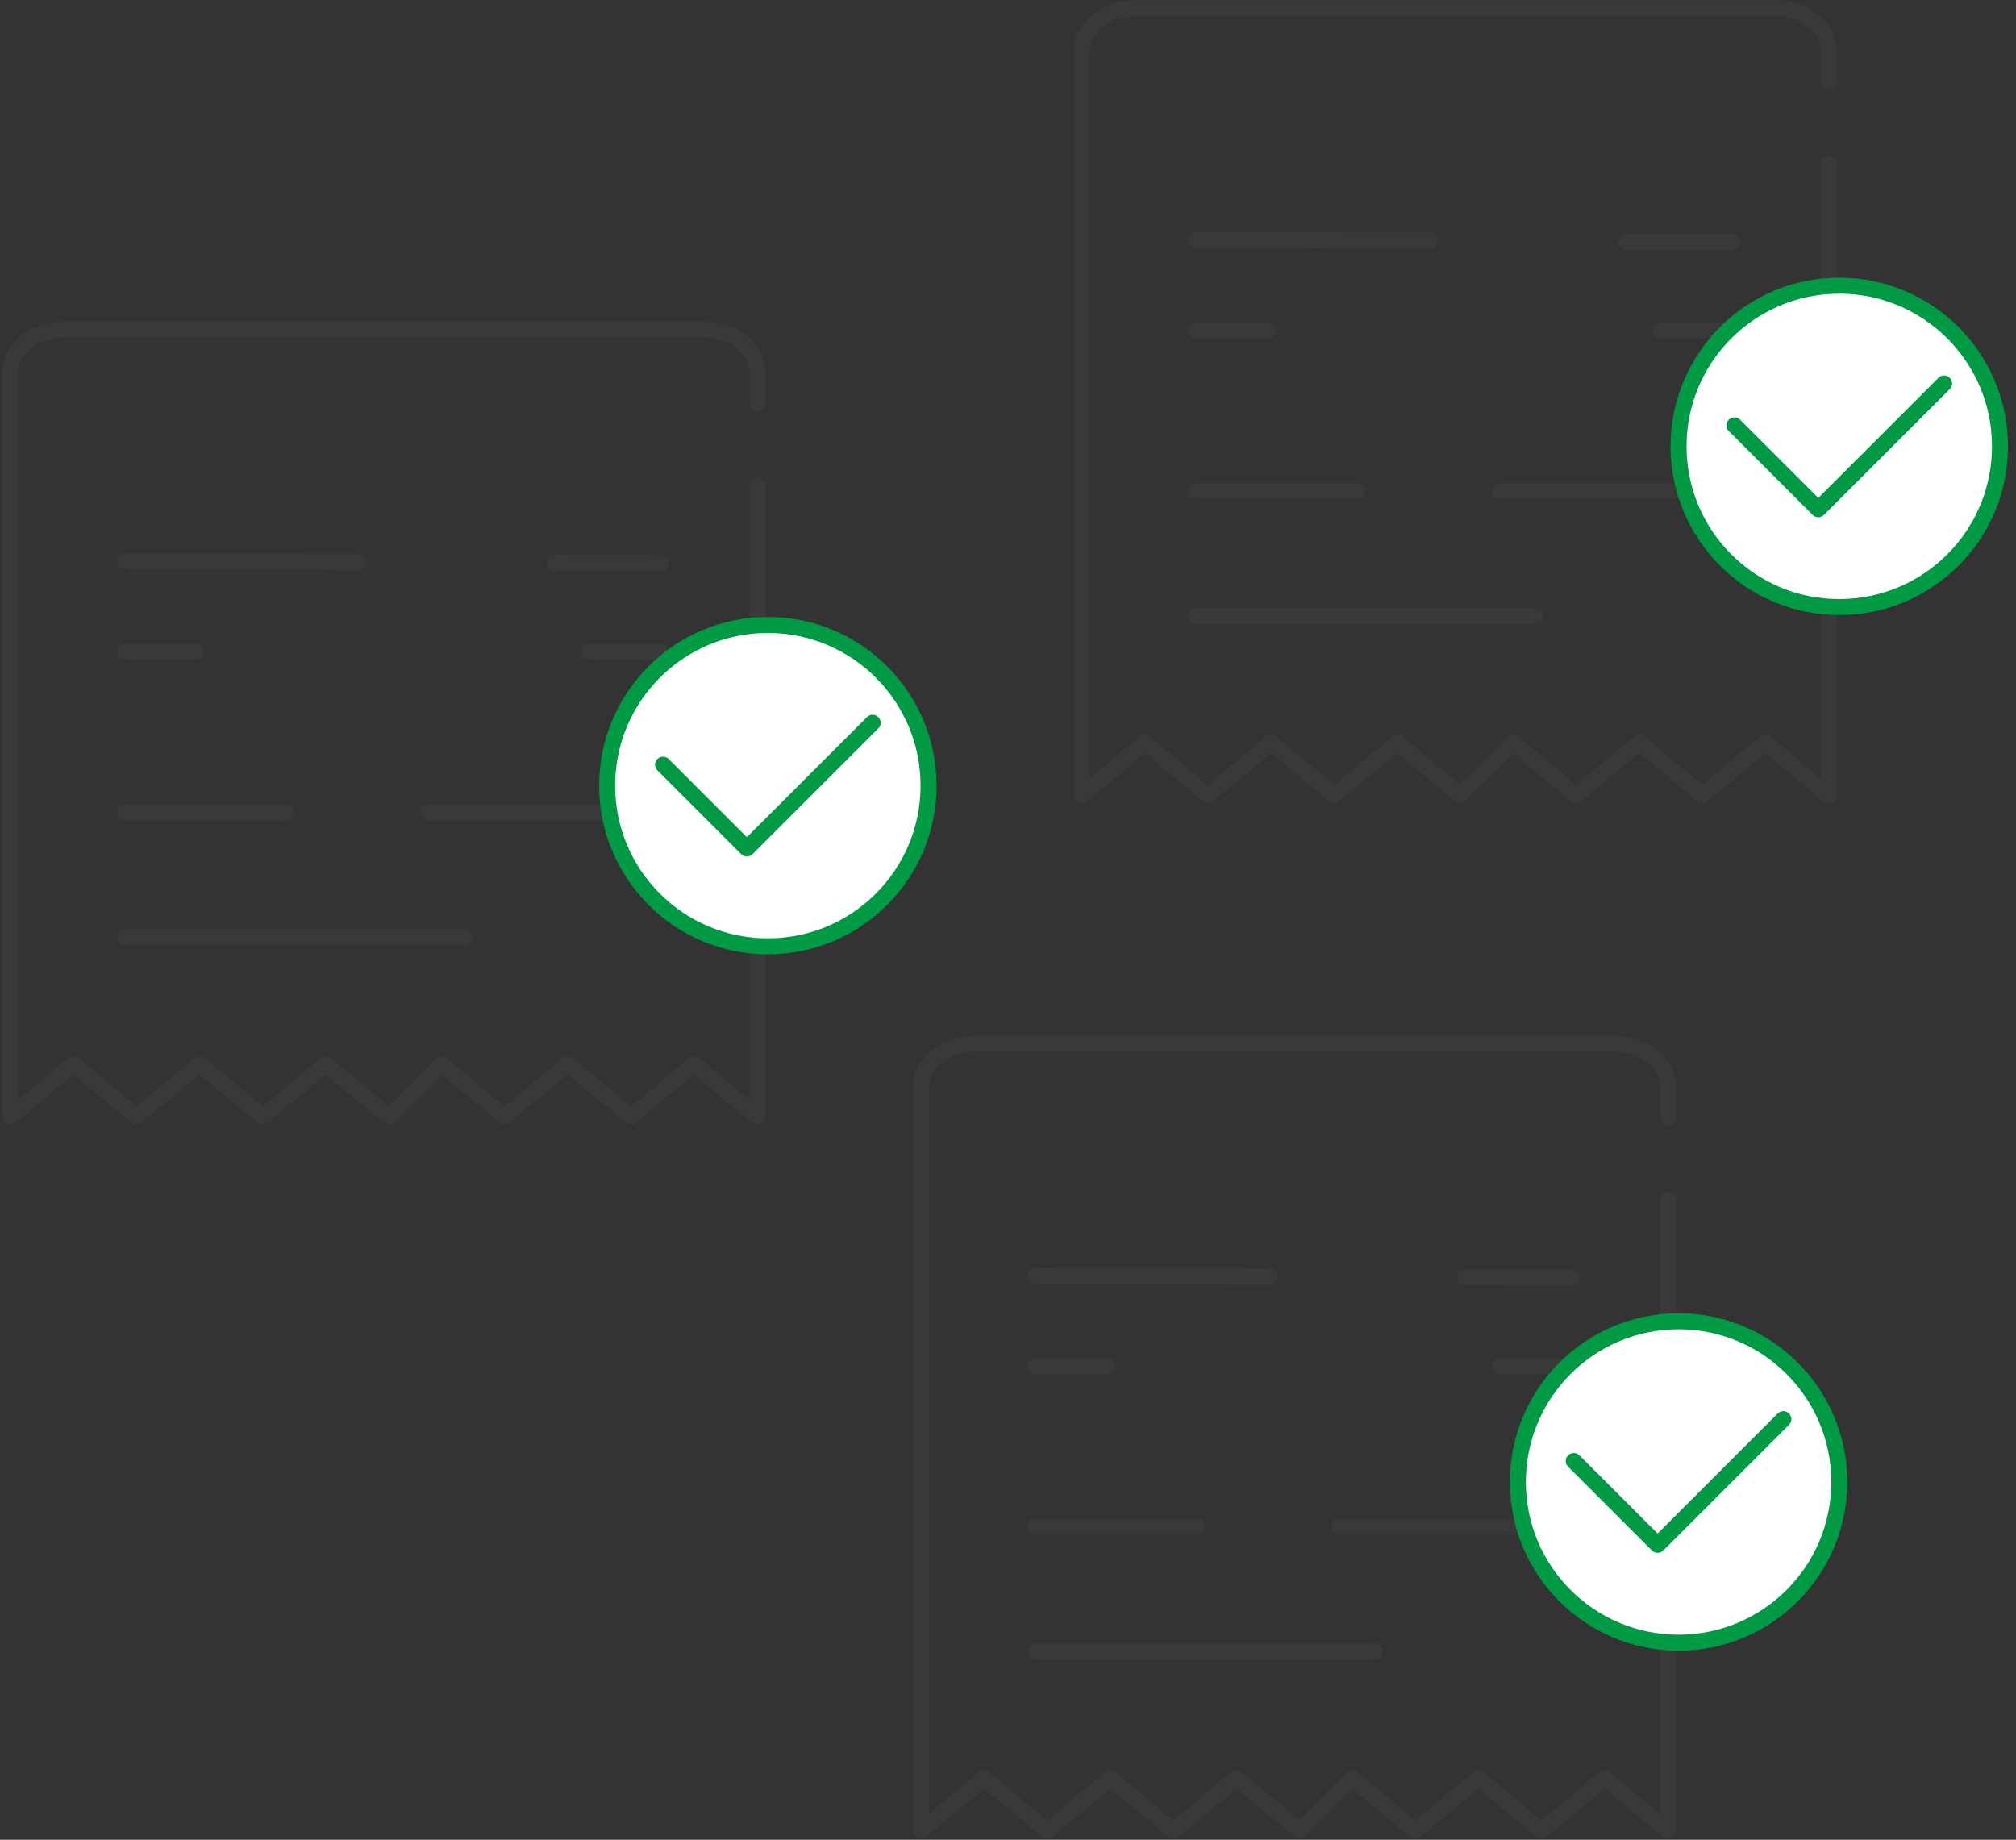
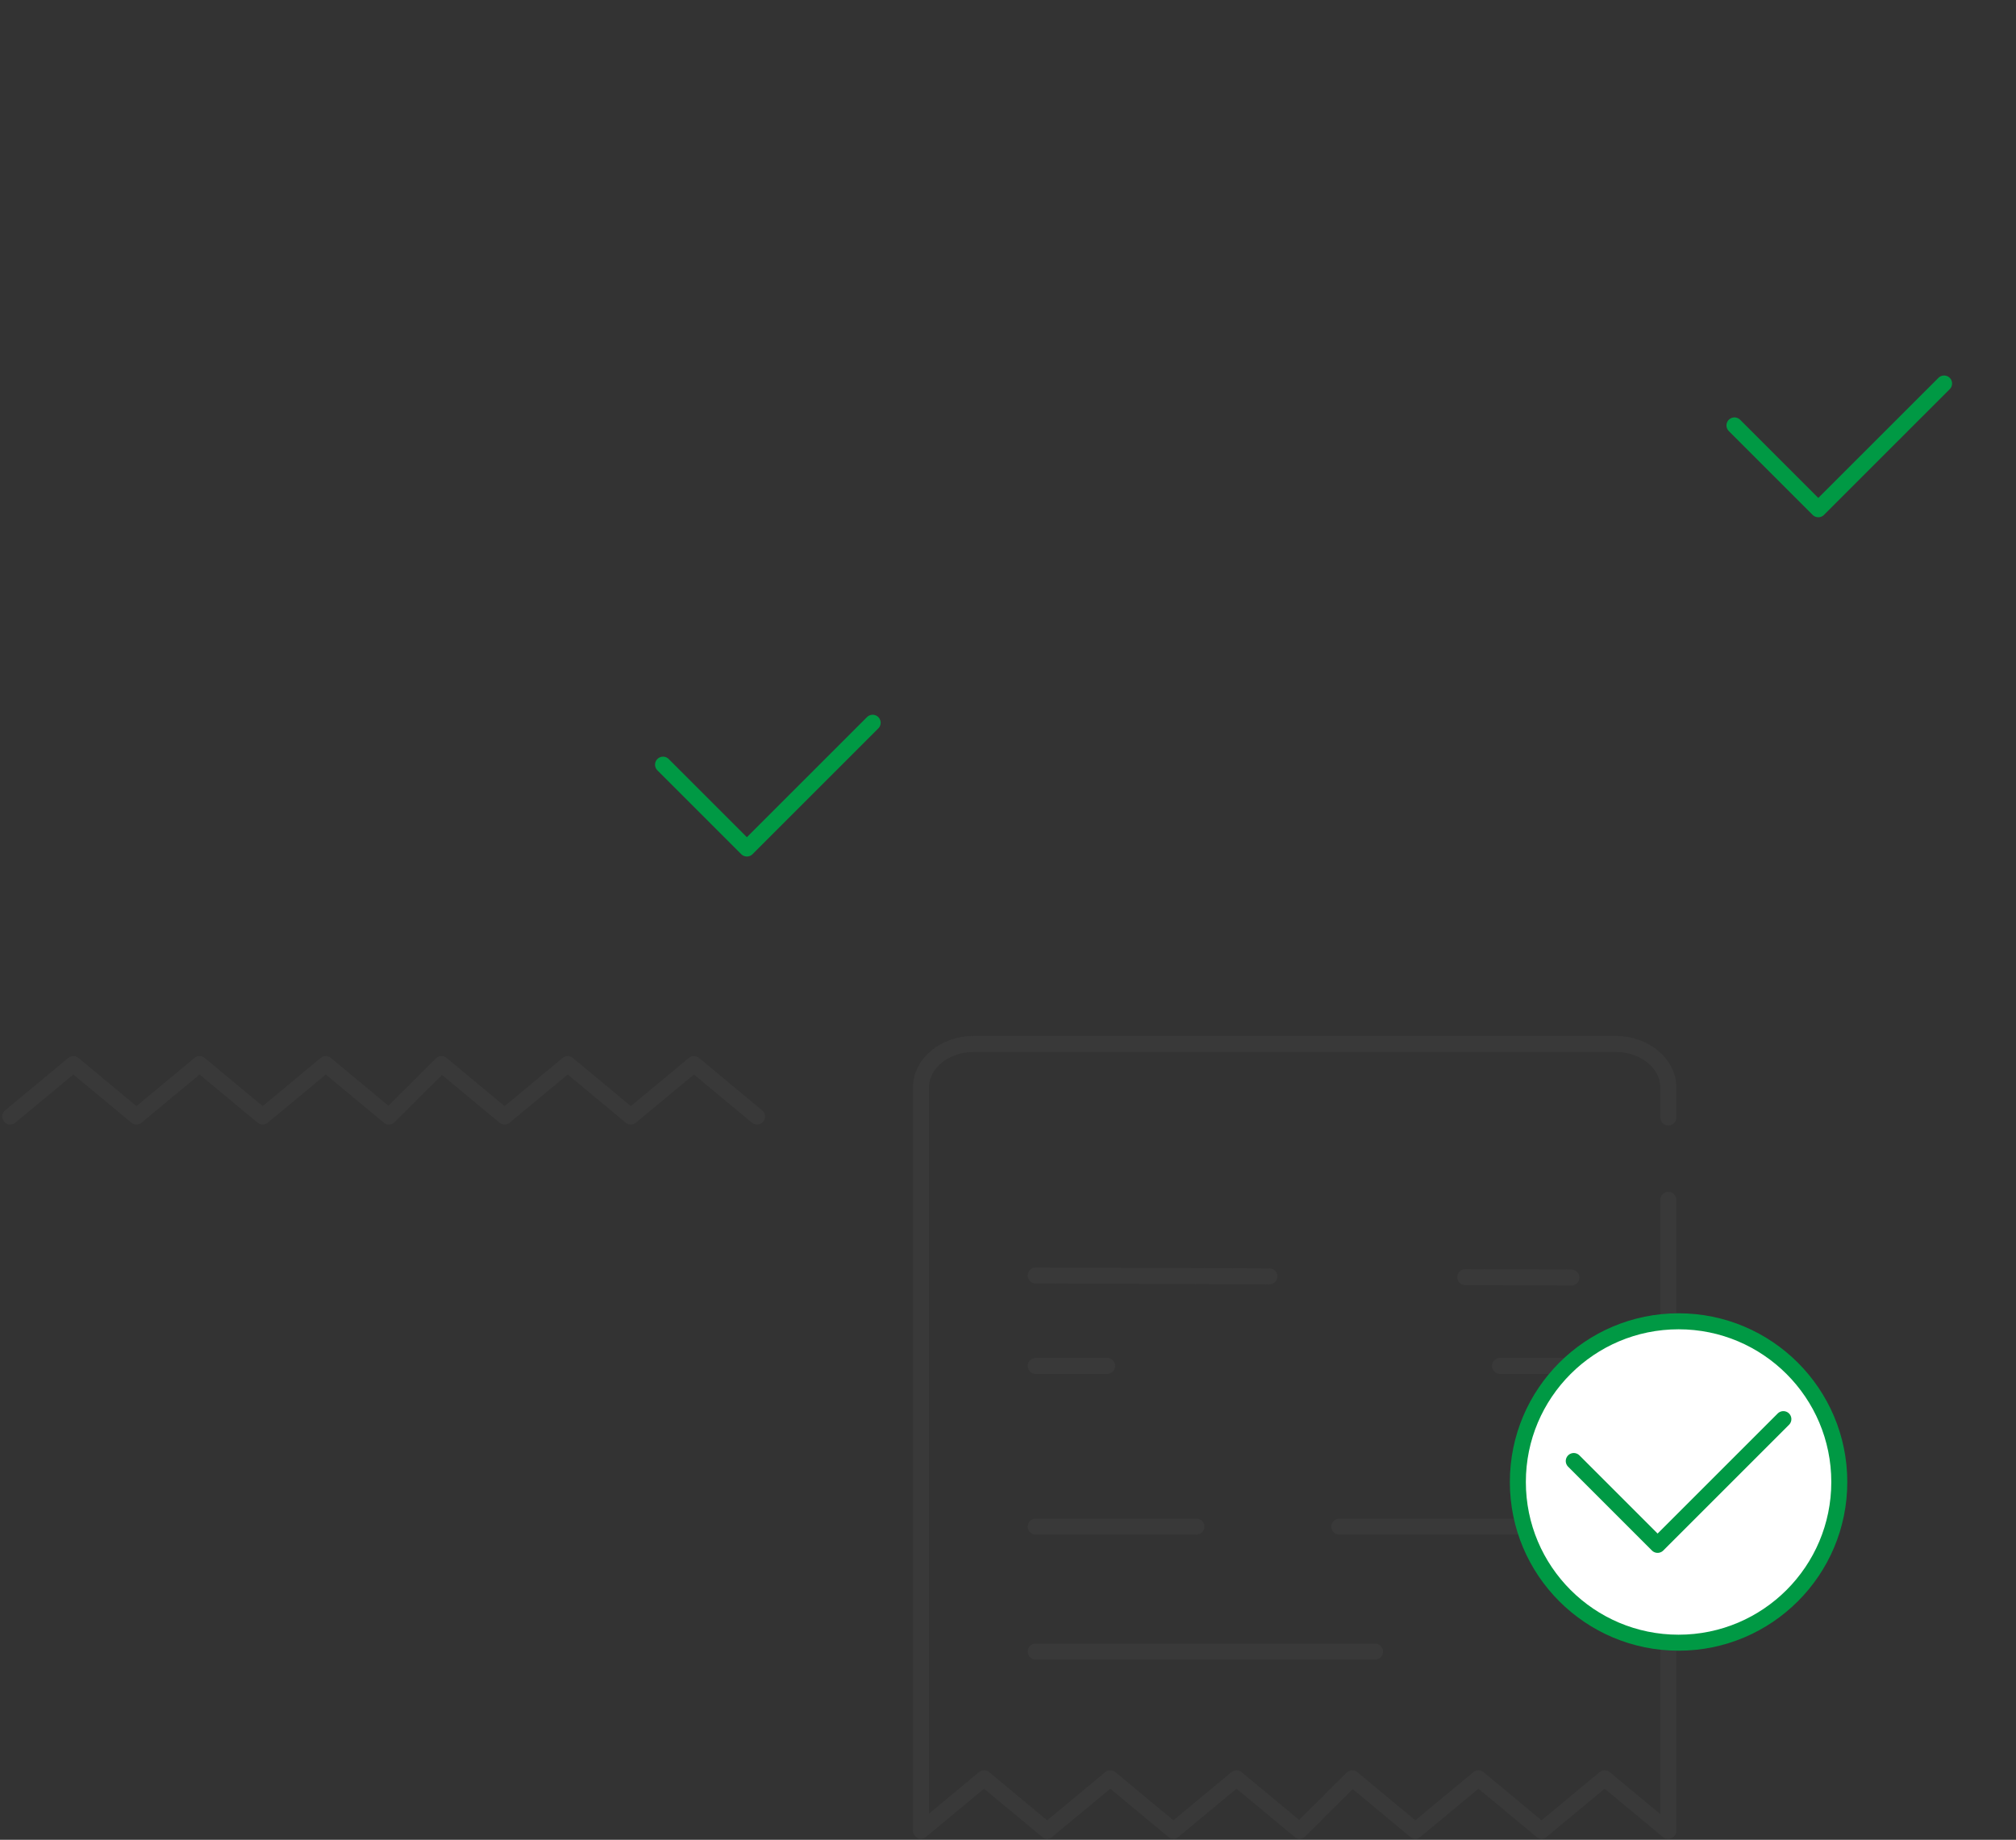
<svg xmlns="http://www.w3.org/2000/svg" width="126" height="115" viewBox="0 0 126 115">
  <rect x="0" y="0" width="126" height="115" fill="#333333" stroke="none" />
  <g fill="none" fill-rule="evenodd">
    <g stroke="#393939" stroke-linecap="round" stroke-linejoin="round">
      <path d="M81.227 114.432l-3.945-3.275-3.944 3.275-3.945-3.275-3.944 3.275-3.945-3.275-3.944 3.275M104.236 114.432l-3.944-3.275-3.945 3.275-3.944-3.275-3.945 3.275-3.944-3.275-3.287 3.275M57.56 114.432V67.985c0-1.508 1.471-2.73 3.287-2.73h40.137c1.815 0 3.287 1.222 3.287 2.73v1.867m0 5.147v39.433M64.732 79.727l14.606.056m12.243.047l6.633.026M83.705 95.424h14.51M93.75 85.38h4.464M64.732 95.424h10.045M64.732 85.38h4.464M64.733 103.236h21.205" />
    </g>
    <g stroke="#393939" stroke-linecap="round" stroke-linejoin="round">
      <path d="M24.307 69.79l-3.945-3.276-3.944 3.275-3.944-3.275-3.945 3.275-3.944-3.275L.64 69.789M47.316 69.79l-3.944-3.276-3.945 3.275-3.944-3.275-3.945 3.275-3.944-3.275-3.287 3.275" />
-       <path d="M.64 69.79V23.341c0-1.508 1.472-2.73 3.287-2.73h40.137c1.815 0 3.287 1.222 3.287 2.73v1.867m0 5.147V69.79M7.813 35.084l14.605.056m12.243.047l6.634.026M26.786 50.781h14.509M36.83 40.737h4.465M7.813 50.781h10.044M7.813 40.737h4.464M7.813 58.593h21.205" />
    </g>
    <g stroke="#393939" stroke-linecap="round" stroke-linejoin="round">
-       <path d="M91.271 49.7l-3.944-3.275-3.945 3.275-3.944-3.275-3.945 3.275-3.944-3.275-3.945 3.275M114.28 49.7l-3.944-3.275-3.944 3.275-3.945-3.275-3.944 3.275-3.945-3.275-3.287 3.275M67.604 49.7V3.253c0-1.508 1.472-2.73 3.287-2.73h40.137c1.816 0 3.287 1.222 3.287 2.73V5.12m0 5.147V49.7M74.777 14.995l14.606.056m12.242.047l6.634.026M93.75 30.692h14.509M103.795 20.647h4.464M74.777 30.692H84.82M74.777 20.647h4.464M74.777 38.504h21.205" />
-     </g>
+       </g>
    <g stroke="#094" transform="translate(104.91 17.857)">
-       <circle cx="10.045" cy="10.045" r="10.045" fill="#FFF" />
      <path stroke-linecap="round" stroke-linejoin="round" d="M3.494 8.734l5.24 5.241 7.861-7.86" />
    </g>
    <g stroke="#094" transform="translate(94.866 82.59)">
      <circle cx="10.045" cy="10.045" r="10.045" fill="#FFF" />
      <path stroke-linecap="round" stroke-linejoin="round" d="M3.494 8.734l5.24 5.241 7.861-7.86" />
    </g>
    <g stroke="#094" transform="translate(37.946 39.063)">
-       <circle cx="10.045" cy="10.045" r="10.045" fill="#FFF" />
      <path stroke-linecap="round" stroke-linejoin="round" d="M3.494 8.734l5.24 5.241 7.861-7.86" />
    </g>
  </g>
</svg>